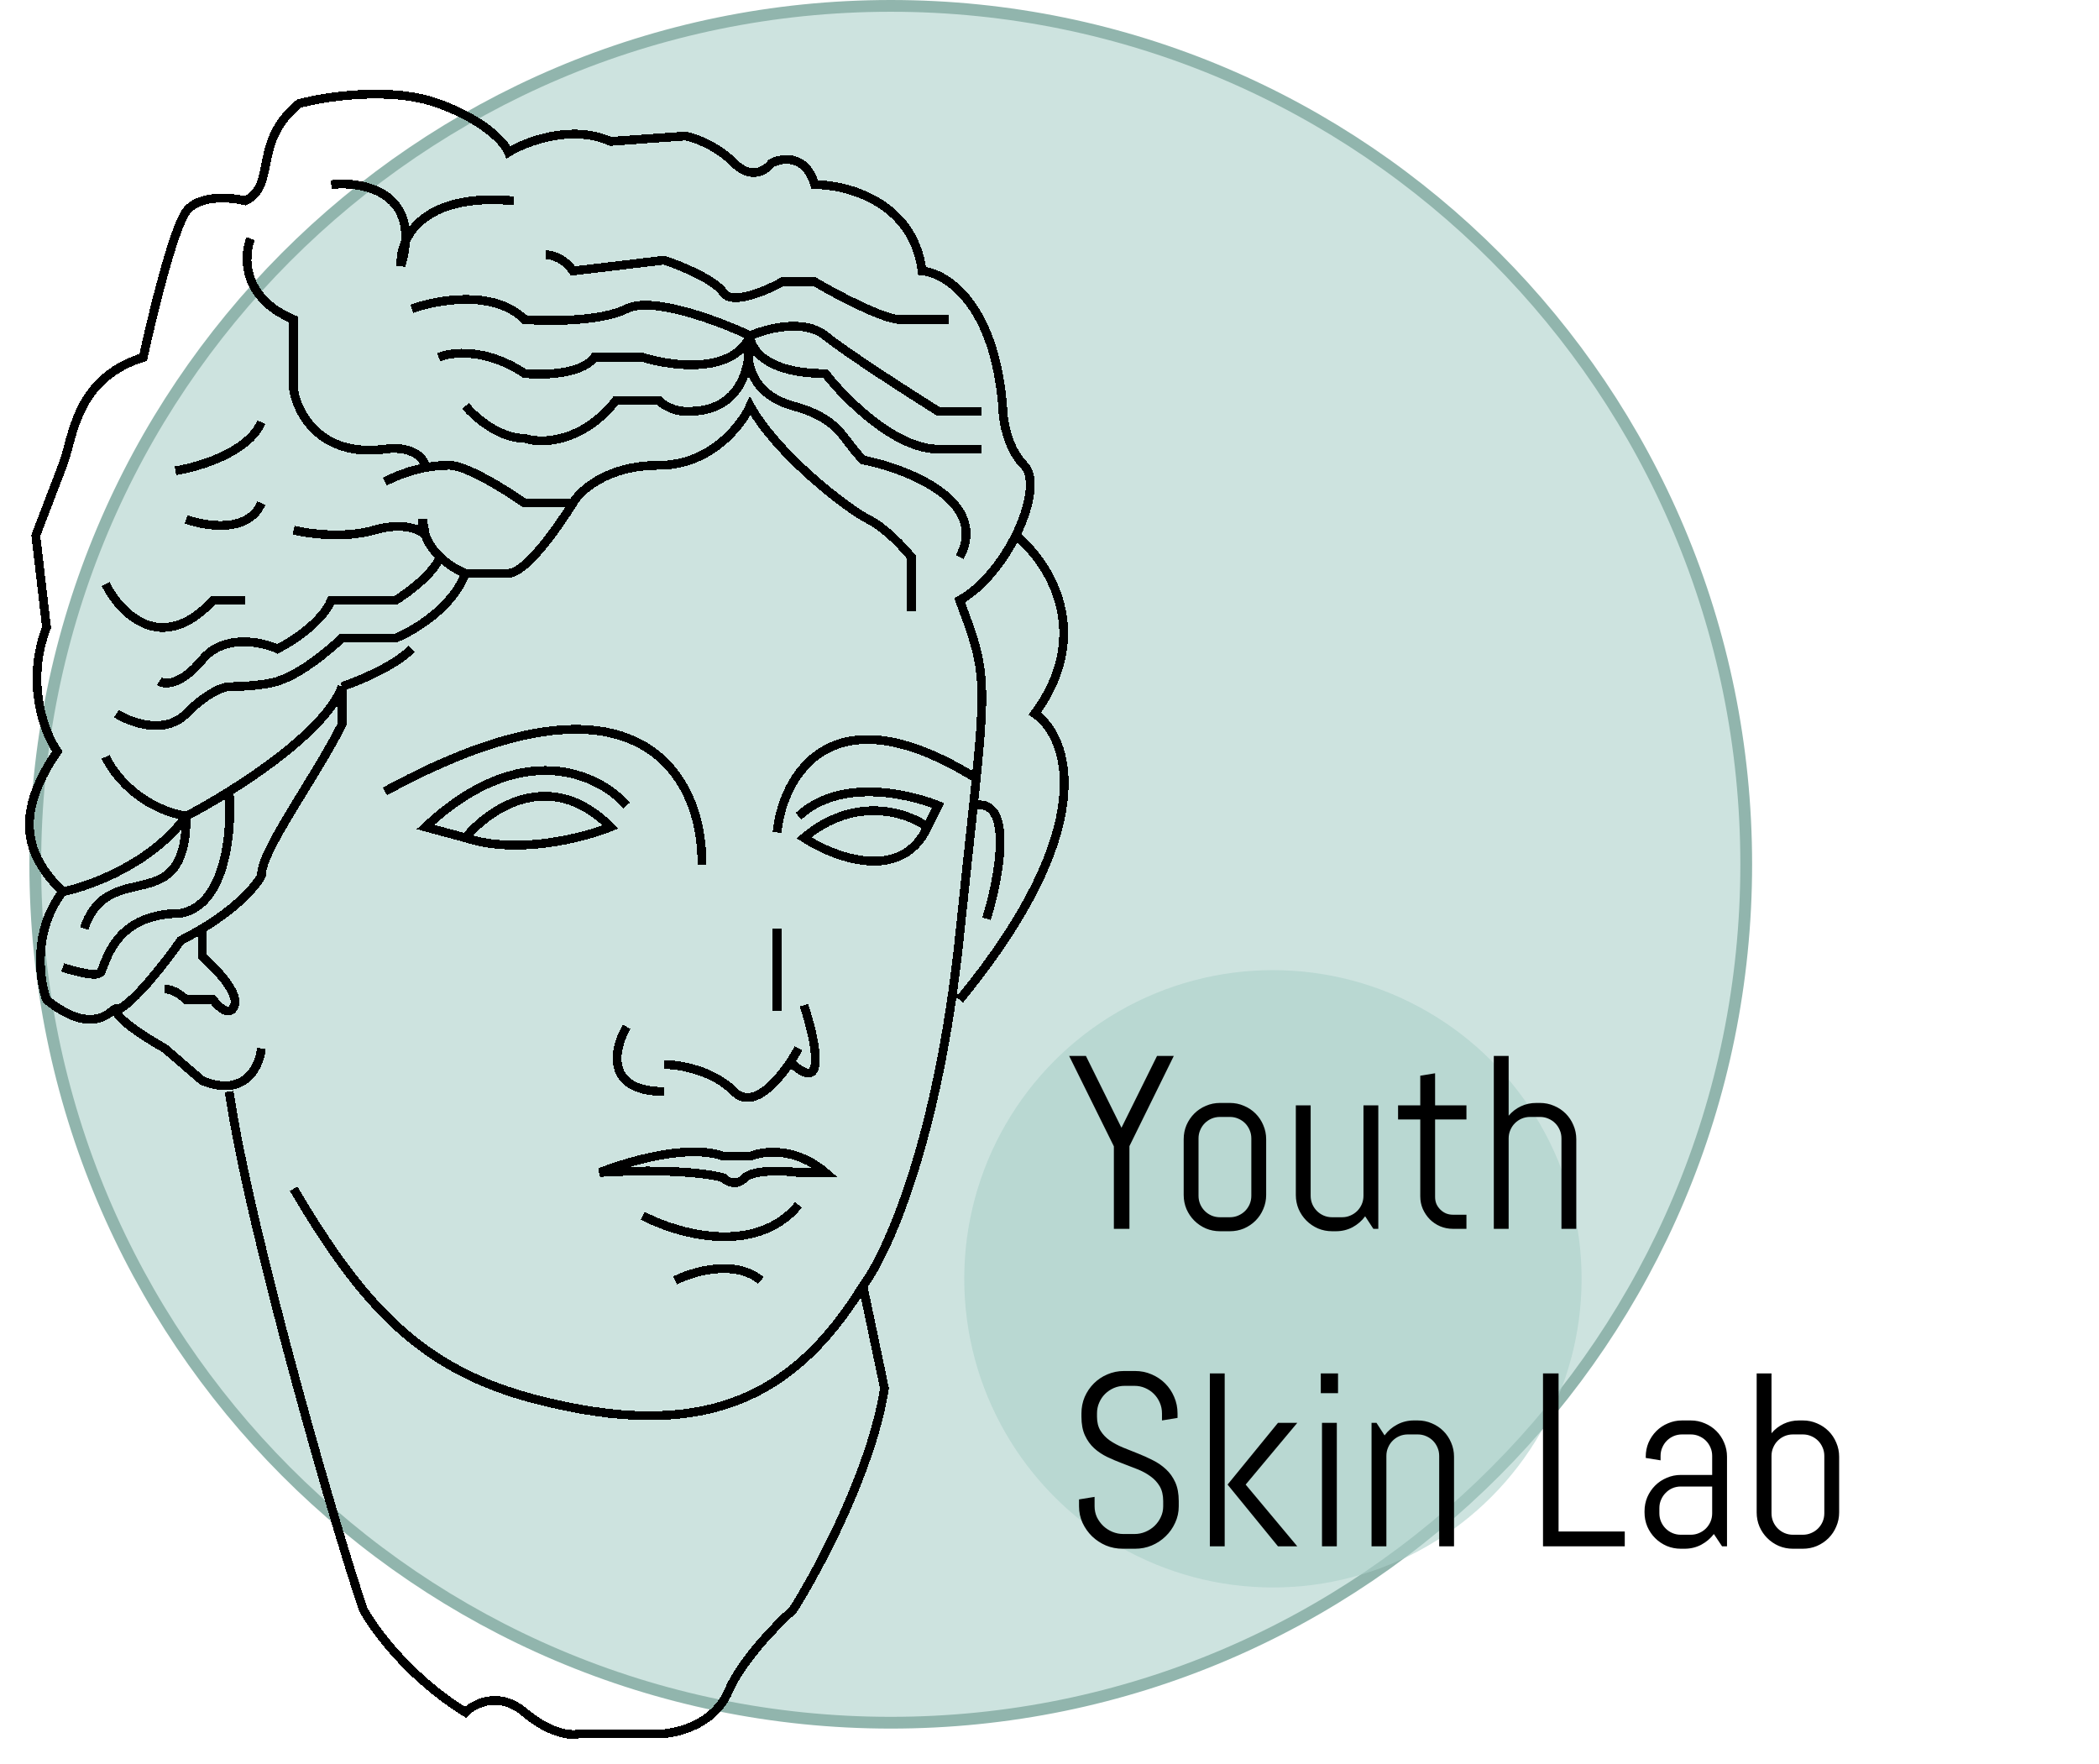
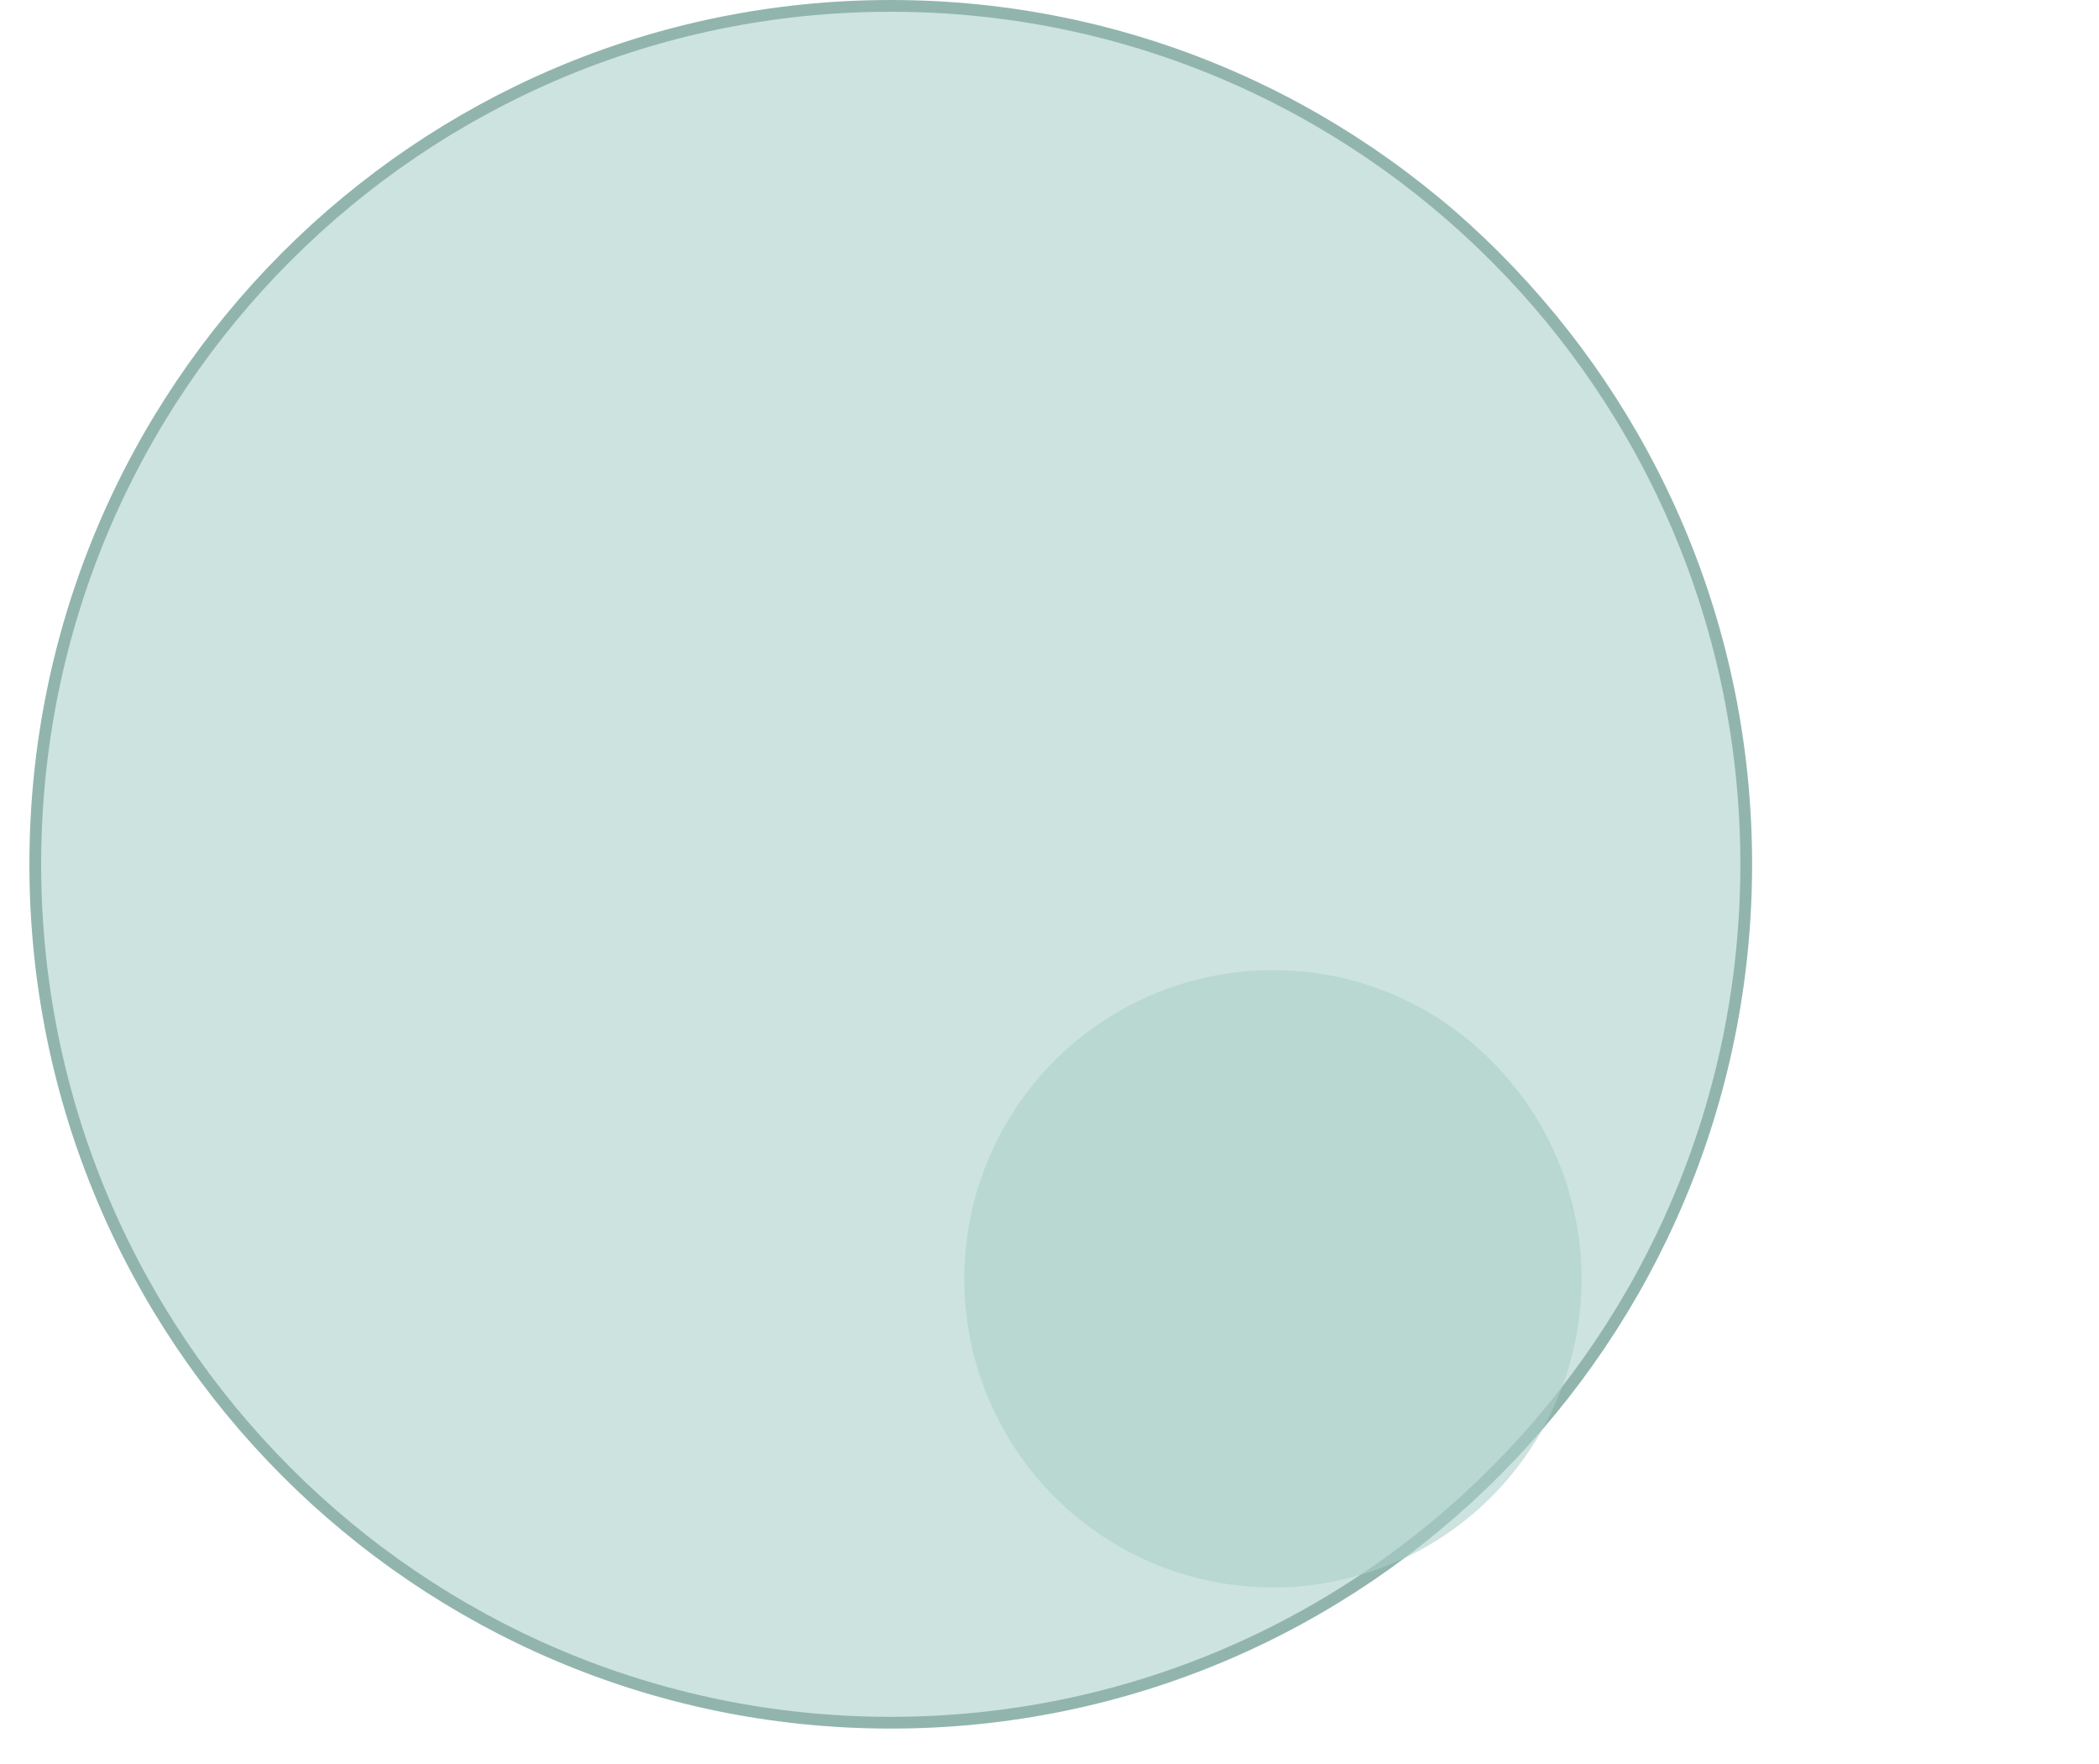
<svg xmlns="http://www.w3.org/2000/svg" width="357" height="300" viewBox="0 0 357 300" fill="none">
  <path d="M297 147C297 227.637 231.854 293 151.5 293C71.146 293 6 227.637 6 147C6 66.363 71.146 1 151.5 1C231.854 1 297 66.363 297 147Z" fill="#ACD1C9" fill-opacity="0.6" stroke="#91B5AD" stroke-width="2" />
  <circle cx="216.5" cy="217.5" r="52.5" fill="#ACD1C9" fill-opacity="0.6" />
  <g filter="url(#filter0_d_6_34)">
-     <path d="M38.976 181.648C42.63 206.438 58.16 259.509 61.815 269.792C63.642 273.159 69.671 281.361 79.172 287.238C80.695 285.707 84.836 283.565 89.221 287.238C93.606 290.91 97.139 291.216 98.357 290.91C102.316 290.91 110.598 290.91 112.06 290.91C113.887 290.91 121.196 289.992 123.936 283.565C126.129 278.423 132.158 272.241 134.899 269.792C139.162 263.059 148.237 246.103 150.43 232.147L146.775 214.702M146.775 214.702C134.899 233.984 119.369 241.329 91.048 233.984C71.864 229.008 61.815 218.375 49.938 198.175M146.775 214.702C150.734 209.499 159.565 190.279 163.219 155.021C164.166 145.89 164.955 138.73 165.563 132.985M44.457 174.302C44.153 177.363 41.716 182.75 34.408 179.811L28.013 174.302C25.272 172.772 19.791 169.344 19.791 167.875M19.791 167.875C19.791 166.039 17.05 173.384 7.915 166.039C6.697 162.672 5.54 154.286 10.655 147.675M19.791 167.875C22.714 166.722 28.318 159.437 30.754 155.939C32.078 155.273 33.294 154.599 34.408 153.928M10.655 147.675C15.223 146.757 25.821 142.901 31.667 134.821M10.655 147.675C5.174 142.166 1.703 135.556 9.742 123.803C7.61 120.742 4.26 112.234 7.915 102.685L6.088 87.076L10.655 75.14C12.483 70.549 12.666 60.449 24.359 56.776C25.882 49.737 29.475 34.924 31.667 31.986C33.86 29.048 39.28 29.537 41.717 30.149C47.198 27.395 42.813 20.233 50.852 13.622C55.42 12.398 66.565 10.684 74.605 13.622C82.644 16.561 85.872 20.355 86.481 21.886C89.526 20.049 97.261 17.111 103.838 20.049L116.628 19.131C118.151 19.437 121.927 20.784 124.85 23.722C127.774 26.66 130.332 24.946 131.245 23.722C133.072 22.804 137.092 22.253 138.554 27.395C144.035 27.395 155.363 30.333 156.825 42.086C160.783 42.392 169.066 47.411 170.528 65.04C170.528 67.182 171.259 72.202 174.182 75.14C176.113 77.081 175.238 82.098 172.77 87.076M31.667 134.821C23.628 133.352 19.182 127.476 17.964 124.721M31.667 134.821C33.66 133.78 36.224 132.328 38.976 130.606M31.667 134.821C31.667 152.823 18.55 141.412 14.31 153.928M58.16 112.785C60.901 111.867 67.113 109.296 70.037 106.358M58.16 112.785V119.212C53.593 128.394 44.457 140.514 44.457 144.921C43.681 146.48 40.667 150.157 34.408 153.928M58.16 112.785C56.002 118.75 46.74 125.75 38.976 130.606M34.408 153.928V158.693C36.54 160.53 40.62 164.753 39.889 166.957C39.158 169.161 37.149 167.263 36.235 166.039H31.667C31.058 165.427 29.475 164.203 28.013 164.203M10.655 160.53C12.483 161.142 16.32 162.183 17.05 161.448C17.964 160.53 18.878 151.348 30.754 151.348C38.551 149.879 39.484 136.908 38.976 130.606M154.998 99.93V90.749C153.78 89.218 150.613 85.791 147.689 84.322C144.035 82.485 132.159 73.303 127.591 65.04C126.068 68.406 120.831 75.14 112.06 75.14C103.29 75.14 98.662 79.425 97.444 81.567M97.444 81.567H89.222C86.176 79.425 79.355 75.14 76.432 75.14C72.778 75.14 69.123 76.058 65.469 77.894M97.444 81.567C95.007 85.546 89.404 93.503 86.481 93.503C83.558 93.503 80.391 93.503 79.172 93.503M79.172 93.503C78.022 93.07 76.329 92.145 74.862 90.749M79.172 93.503C76.98 99.379 70.341 103.297 67.296 104.521H58.16C58.16 104.521 52.123 110.369 47.198 111.867C44.106 112.807 38.976 112.785 38.976 112.785C38.062 112.785 35.322 113.703 31.667 117.376C28.013 121.048 22.227 118.906 19.791 117.376M72.358 87.076C72.046 86.234 71.864 85.316 71.864 84.322L72.358 87.076ZM72.358 87.076C71.584 86.158 68.758 84.689 63.642 86.158C58.526 87.627 52.375 86.77 49.939 86.158M72.358 87.076C72.897 88.533 73.823 89.759 74.862 90.749M27.1 111.867C28.013 112.479 30.754 112.601 34.408 108.194C38.062 103.787 44.457 105.133 47.198 106.358C49.634 105.133 54.872 101.767 56.334 98.094H67.296C69.295 96.87 73.606 93.687 74.862 90.749M17.964 95.34C20.4 100.237 27.465 107.643 36.235 98.094H41.717M29.84 76.058C33.799 75.446 42.264 72.936 44.457 67.794M31.667 84.322C35.017 85.546 42.264 86.709 44.457 81.567M42.63 36.577C41.412 39.637 41.169 46.676 49.939 50.349V62.285C50.548 66.264 54.506 73.854 65.469 72.385C67.321 72.079 71.291 72.202 72.358 75.14M56.334 27.395C61.815 26.783 71.864 28.68 68.21 41.167C67.905 36.883 71.316 28.68 87.394 30.149M92.876 39.331C93.789 39.331 95.982 39.882 97.444 42.086L112.974 40.249C115.715 41.167 121.561 43.555 123.023 45.758C124.485 47.962 130.332 45.452 133.072 43.922H138.554C142.208 46.064 150.247 50.349 153.17 50.349C156.094 50.349 159.87 50.349 161.392 50.349M70.037 48.513C74.3 46.983 84.106 45.207 89.222 50.349C93.18 50.655 102.194 50.716 106.579 48.513C110.964 46.309 122.414 50.655 127.591 53.104M127.591 53.104C130.332 51.879 136.726 50.166 140.381 53.104C144.035 56.042 154.693 62.898 159.565 65.958H166.874M127.591 53.104C124.668 59.705 114.192 58.303 109.32 56.776H101.098C98.905 59.715 92.267 59.837 89.222 59.531C82.644 55.124 76.736 55.858 74.605 56.776M127.591 53.104C127.591 55.246 130.149 59.531 140.381 59.531C143.73 63.816 152.257 72.385 159.565 72.385H166.874M127.591 53.104C127.591 65.958 119.369 65.958 116.628 65.958C114.436 65.958 112.669 64.734 112.06 64.122H104.752C98.905 71.467 91.962 71.467 89.222 70.549C84.837 70.549 80.695 66.876 79.172 65.04M127.591 53.104C126.677 56.164 126.86 62.836 134.899 65.04C142.939 67.243 143.121 70.549 146.776 74.222C154.388 75.752 168.335 81.2 163.219 90.749M172.77 87.076C170.567 91.518 167.096 95.929 163.219 98.094C167.241 108.872 167.82 110.754 166.04 128.394M172.77 87.076C178.113 91.361 186.241 103.419 176.009 117.376C181.795 121.354 187.337 136.657 163.219 166.039M167.787 152.266C169.959 145.227 172.554 131.516 165.563 132.985M165.563 132.985C165.737 131.343 165.896 129.817 166.04 128.394M132.159 137.576C133.125 128.088 141.255 112.968 166.04 128.394M135.813 134.821C144.583 126.741 159.565 132.985 159.565 132.985L157.738 136.657M157.738 136.657C154.389 134.209 145.497 131.148 136.726 138.494C141.903 141.86 153.353 146.206 157.738 136.657ZM119.369 143.085C119.674 128.951 109.32 106.667 65.469 130.606M106.579 132.985C102.036 127.782 88.831 121.232 72.358 136.657L79.172 138.494M79.172 138.494C83.131 133.597 93.607 126.374 103.838 136.657C99.271 138.494 87.943 141.432 79.172 138.494ZM106.579 170.63C104.447 174.302 102.742 181.648 112.974 181.648M112.974 177.057C115.41 177.057 121.196 177.975 124.85 181.648C128.504 185.32 133.681 178.281 135.813 174.302M132.159 153.928V167.875M136.726 166.957C138.554 172.466 140.746 182.199 134.899 177.057M109.32 202.766C115.106 205.826 128.504 209.744 135.813 200.929M114.801 213.784C117.846 212.254 125.033 210.111 129.418 213.784M102.011 195.42C106.579 193.584 117.176 190.462 123.023 192.666H127.591C129.723 191.748 135.265 191.013 140.381 195.42H135.813C133.377 195.114 128.139 194.869 126.677 196.339C125.216 197.808 123.632 196.951 123.023 196.339C121.196 195.726 114.436 194.686 102.011 195.42Z" stroke="black" stroke-width="1.5" shape-rendering="crispEdges" />
-   </g>
+     </g>
  <g filter="url(#filter1_d_6_34)">
-     <path d="M192.095 190.932V205H189.449V190.973L181.841 175.592H184.691L190.741 187.814L196.791 175.592H199.642L192.095 190.932ZM215.351 199.237C215.351 200.085 215.187 200.885 214.858 201.637C214.544 202.389 214.106 203.045 213.546 203.605C212.985 204.166 212.329 204.61 211.577 204.938C210.825 205.253 210.025 205.41 209.178 205.41H207.496C206.648 205.41 205.849 205.253 205.097 204.938C204.345 204.61 203.688 204.166 203.128 203.605C202.567 203.045 202.123 202.389 201.795 201.637C201.48 200.885 201.323 200.085 201.323 199.237V189.763C201.323 188.915 201.48 188.115 201.795 187.363C202.123 186.611 202.567 185.955 203.128 185.395C203.688 184.834 204.345 184.396 205.097 184.082C205.849 183.754 206.648 183.59 207.496 183.59H209.178C210.025 183.59 210.825 183.754 211.577 184.082C212.329 184.396 212.985 184.834 213.546 185.395C214.106 185.955 214.544 186.611 214.858 187.363C215.187 188.115 215.351 188.915 215.351 189.763V199.237ZM212.828 189.619C212.828 189.113 212.732 188.642 212.541 188.204C212.35 187.753 212.09 187.363 211.762 187.035C211.434 186.707 211.044 186.447 210.593 186.256C210.155 186.064 209.684 185.969 209.178 185.969H207.496C206.99 185.969 206.512 186.064 206.061 186.256C205.623 186.447 205.24 186.707 204.912 187.035C204.584 187.363 204.324 187.753 204.133 188.204C203.941 188.642 203.846 189.113 203.846 189.619V199.381C203.846 199.887 203.941 200.365 204.133 200.816C204.324 201.254 204.584 201.637 204.912 201.965C205.24 202.293 205.623 202.553 206.061 202.744C206.512 202.936 206.99 203.031 207.496 203.031H209.178C209.684 203.031 210.155 202.936 210.593 202.744C211.044 202.553 211.434 202.293 211.762 201.965C212.09 201.637 212.35 201.254 212.541 200.816C212.732 200.365 212.828 199.887 212.828 199.381V189.619ZM233.582 205L232.188 202.867C231.613 203.646 230.896 204.269 230.034 204.733C229.173 205.185 228.229 205.41 227.204 205.41H226.568C225.721 205.41 224.921 205.253 224.169 204.938C223.417 204.61 222.761 204.166 222.2 203.605C221.64 203.045 221.195 202.389 220.867 201.637C220.553 200.885 220.396 200.085 220.396 199.237V184H222.918V199.381C222.918 199.887 223.014 200.365 223.205 200.816C223.396 201.254 223.656 201.637 223.984 201.965C224.312 202.293 224.695 202.553 225.133 202.744C225.584 202.936 226.062 203.031 226.568 203.031H228.25C228.756 203.031 229.228 202.936 229.665 202.744C230.116 202.553 230.506 202.293 230.834 201.965C231.162 201.637 231.422 201.254 231.613 200.816C231.805 200.365 231.9 199.887 231.9 199.381V184H234.423V205H233.582ZM247.117 205C246.352 205 245.627 204.856 244.943 204.569C244.273 204.282 243.686 203.886 243.18 203.38C242.688 202.874 242.291 202.286 241.99 201.616C241.703 200.946 241.56 200.229 241.56 199.463V186.399H237.786V184H241.56V178.955L244.082 178.545V184H249.414V186.399H244.082V199.586C244.082 200.01 244.157 200.406 244.308 200.775C244.472 201.131 244.69 201.445 244.964 201.719C245.237 201.992 245.559 202.211 245.928 202.375C246.297 202.525 246.693 202.601 247.117 202.601H249.414V205H247.117ZM265.574 205V189.619C265.574 189.113 265.479 188.642 265.287 188.204C265.096 187.753 264.836 187.363 264.508 187.035C264.18 186.707 263.79 186.447 263.339 186.256C262.901 186.064 262.43 185.969 261.924 185.969H260.242C259.736 185.969 259.258 186.064 258.807 186.256C258.369 186.447 257.986 186.707 257.658 187.035C257.33 187.363 257.07 187.753 256.879 188.204C256.688 188.642 256.592 189.113 256.592 189.619V205H254.069V175.592H256.592V185.764C257.166 185.08 257.856 184.547 258.663 184.164C259.47 183.781 260.345 183.59 261.288 183.59H261.924C262.771 183.59 263.571 183.754 264.323 184.082C265.075 184.396 265.731 184.834 266.292 185.395C266.853 185.955 267.29 186.611 267.604 187.363C267.933 188.115 268.097 188.915 268.097 189.763V205H265.574ZM200.482 252.191C200.482 253.189 200.277 254.126 199.867 255.001C199.471 255.876 198.931 256.642 198.247 257.298C197.577 257.954 196.791 258.474 195.889 258.856C195 259.226 194.057 259.41 193.059 259.41H190.946C189.948 259.41 188.998 259.226 188.096 258.856C187.207 258.474 186.421 257.954 185.737 257.298C185.067 256.642 184.527 255.876 184.117 255.001C183.721 254.126 183.522 253.189 183.522 252.191V251.022L186.168 250.592V252.191C186.168 252.848 186.298 253.463 186.558 254.037C186.831 254.598 187.193 255.097 187.645 255.534C188.096 255.958 188.615 256.293 189.203 256.539C189.805 256.785 190.434 256.908 191.09 256.908H192.936C193.592 256.908 194.214 256.785 194.802 256.539C195.39 256.293 195.909 255.958 196.36 255.534C196.812 255.097 197.167 254.598 197.427 254.037C197.7 253.463 197.837 252.848 197.837 252.191V251.31C197.837 250.298 197.639 249.457 197.242 248.787C196.846 248.117 196.319 247.55 195.663 247.085C195.007 246.606 194.262 246.203 193.428 245.875C192.607 245.547 191.76 245.219 190.885 244.891C190.01 244.562 189.155 244.2 188.321 243.804C187.501 243.407 186.763 242.915 186.106 242.327C185.45 241.726 184.924 240.994 184.527 240.133C184.131 239.271 183.933 238.212 183.933 236.954V236.4C183.933 235.402 184.117 234.466 184.486 233.591C184.869 232.716 185.389 231.95 186.045 231.294C186.701 230.638 187.467 230.125 188.342 229.756C189.23 229.373 190.174 229.182 191.172 229.182H193.059C194.057 229.182 194.993 229.373 195.868 229.756C196.743 230.125 197.509 230.638 198.165 231.294C198.821 231.95 199.334 232.716 199.703 233.591C200.086 234.466 200.277 235.402 200.277 236.4V237.159L197.632 237.59V236.4C197.632 235.744 197.509 235.136 197.263 234.575C197.017 234.001 196.682 233.502 196.258 233.078C195.834 232.654 195.335 232.319 194.761 232.073C194.2 231.827 193.592 231.704 192.936 231.704H191.295C190.639 231.704 190.023 231.827 189.449 232.073C188.889 232.319 188.39 232.654 187.952 233.078C187.528 233.502 187.193 234.001 186.947 234.575C186.701 235.136 186.578 235.744 186.578 236.4V236.954C186.578 237.897 186.776 238.69 187.173 239.333C187.569 239.976 188.096 240.529 188.752 240.994C189.408 241.445 190.146 241.842 190.967 242.184C191.801 242.512 192.655 242.854 193.53 243.209C194.405 243.551 195.253 243.934 196.073 244.357C196.907 244.768 197.652 245.28 198.309 245.896C198.965 246.497 199.491 247.235 199.888 248.11C200.284 248.985 200.482 250.052 200.482 251.31V252.191ZM217.36 259L208.788 248.5L217.36 238H220.642L211.864 248.5L220.642 259H217.36ZM205.773 259V229.592H208.296V259H205.773ZM224.641 232.955V229.592H227.573V232.955H224.641ZM224.846 259V238H227.368V259H224.846ZM244.779 259V243.619C244.779 243.113 244.684 242.642 244.492 242.204C244.301 241.753 244.041 241.363 243.713 241.035C243.385 240.707 242.995 240.447 242.544 240.256C242.106 240.064 241.635 239.969 241.129 239.969H239.447C238.941 239.969 238.463 240.064 238.012 240.256C237.574 240.447 237.191 240.707 236.863 241.035C236.535 241.363 236.275 241.753 236.084 242.204C235.893 242.642 235.797 243.113 235.797 243.619V259H233.274V238H234.115L235.489 240.133C236.063 239.354 236.781 238.738 237.643 238.287C238.518 237.822 239.468 237.59 240.493 237.59H241.129C241.977 237.59 242.776 237.754 243.528 238.082C244.28 238.396 244.937 238.834 245.497 239.395C246.058 239.955 246.495 240.611 246.81 241.363C247.138 242.115 247.302 242.915 247.302 243.763V259H244.779ZM262.437 259V229.592H265.082V256.478H276.341V259H262.437ZM292.891 259L291.496 256.908C290.922 257.66 290.204 258.269 289.343 258.733C288.481 259.185 287.538 259.41 286.513 259.41H285.877C285.029 259.41 284.229 259.253 283.478 258.938C282.726 258.61 282.069 258.166 281.509 257.605C280.948 257.045 280.504 256.389 280.176 255.637C279.861 254.885 279.704 254.085 279.704 253.237V253.032C279.704 252.185 279.861 251.385 280.176 250.633C280.504 249.881 280.948 249.225 281.509 248.664C282.069 248.104 282.726 247.666 283.478 247.352C284.229 247.023 285.029 246.859 285.877 246.859H291.209V243.619C291.209 243.113 291.113 242.642 290.922 242.204C290.73 241.753 290.471 241.363 290.143 241.035C289.814 240.707 289.425 240.447 288.974 240.256C288.536 240.064 288.064 239.969 287.559 239.969H286.082C285.576 239.969 285.098 240.064 284.646 240.256C284.209 240.447 283.826 240.707 283.498 241.035C283.17 241.363 282.91 241.753 282.719 242.204C282.527 242.642 282.432 243.113 282.432 243.619V244.378L279.909 243.968V243.763C279.909 242.915 280.066 242.115 280.381 241.363C280.709 240.611 281.153 239.955 281.714 239.395C282.274 238.834 282.931 238.396 283.683 238.082C284.435 237.754 285.234 237.59 286.082 237.59H287.559C288.406 237.59 289.206 237.754 289.958 238.082C290.71 238.396 291.366 238.834 291.927 239.395C292.487 239.955 292.925 240.611 293.239 241.363C293.567 242.115 293.731 242.915 293.731 243.763V259H292.891ZM291.209 248.828H285.877C285.371 248.828 284.893 248.924 284.441 249.115C284.004 249.307 283.621 249.573 283.293 249.915C282.965 250.243 282.705 250.633 282.514 251.084C282.322 251.521 282.227 251.993 282.227 252.499V253.381C282.227 253.887 282.322 254.365 282.514 254.816C282.705 255.254 282.965 255.637 283.293 255.965C283.621 256.293 284.004 256.553 284.441 256.744C284.893 256.936 285.371 257.031 285.877 257.031H287.559C288.064 257.031 288.536 256.936 288.974 256.744C289.425 256.553 289.814 256.293 290.143 255.965C290.471 255.637 290.73 255.254 290.922 254.816C291.113 254.365 291.209 253.887 291.209 253.381V248.828ZM312.804 253.237C312.804 254.085 312.64 254.885 312.312 255.637C311.997 256.389 311.56 257.045 310.999 257.605C310.438 258.166 309.782 258.61 309.03 258.938C308.278 259.253 307.479 259.41 306.631 259.41H304.949C304.102 259.41 303.302 259.253 302.55 258.938C301.798 258.61 301.142 258.166 300.581 257.605C300.021 257.045 299.576 256.389 299.248 255.637C298.934 254.885 298.776 254.085 298.776 253.237V229.592H301.299V239.764C301.873 239.08 302.563 238.547 303.37 238.164C304.177 237.781 305.052 237.59 305.995 237.59H306.631C307.479 237.59 308.278 237.754 309.03 238.082C309.782 238.396 310.438 238.834 310.999 239.395C311.56 239.955 311.997 240.611 312.312 241.363C312.64 242.115 312.804 242.915 312.804 243.763V253.237ZM310.281 243.619C310.281 243.113 310.186 242.642 309.994 242.204C309.803 241.753 309.543 241.363 309.215 241.035C308.887 240.707 308.497 240.447 308.046 240.256C307.608 240.064 307.137 239.969 306.631 239.969H304.949C304.443 239.969 303.965 240.064 303.514 240.256C303.076 240.447 302.693 240.707 302.365 241.035C302.037 241.363 301.777 241.753 301.586 242.204C301.395 242.642 301.299 243.113 301.299 243.619V253.381C301.299 253.887 301.395 254.365 301.586 254.816C301.777 255.254 302.037 255.637 302.365 255.965C302.693 256.293 303.076 256.553 303.514 256.744C303.965 256.936 304.443 257.031 304.949 257.031H306.631C307.137 257.031 307.608 256.936 308.046 256.744C308.497 256.553 308.887 256.293 309.215 255.965C309.543 255.637 309.803 255.254 309.994 254.816C310.186 254.365 310.281 253.887 310.281 253.381V243.619Z" fill="black" />
-   </g>
+     </g>
  <defs>
    <filter id="filter0_d_6_34" x="0.25" y="11.25" width="185.5" height="288.5" filterUnits="userSpaceOnUse" color-interpolation-filters="sRGB">
      <feFlood flood-opacity="0" result="BackgroundImageFix" />
      <feColorMatrix in="SourceAlpha" type="matrix" values="0 0 0 0 0 0 0 0 0 0 0 0 0 0 0 0 0 0 127 0" result="hardAlpha" />
      <feOffset dy="4" />
      <feGaussianBlur stdDeviation="2" />
      <feComposite in2="hardAlpha" operator="out" />
      <feColorMatrix type="matrix" values="0 0 0 0 0.78 0 0 0 0 0.565 0 0 0 0 0.247 0 0 0 1 0" />
      <feBlend mode="normal" in2="BackgroundImageFix" result="effect1_dropShadow_6_34" />
      <feBlend mode="normal" in="SourceGraphic" in2="effect1_dropShadow_6_34" result="shape" />
    </filter>
    <filter id="filter1_d_6_34" x="177.841" y="175.592" width="138.963" height="91.818" filterUnits="userSpaceOnUse" color-interpolation-filters="sRGB">
      <feFlood flood-opacity="0" result="BackgroundImageFix" />
      <feColorMatrix in="SourceAlpha" type="matrix" values="0 0 0 0 0 0 0 0 0 0 0 0 0 0 0 0 0 0 127 0" result="hardAlpha" />
      <feOffset dy="4" />
      <feGaussianBlur stdDeviation="2" />
      <feComposite in2="hardAlpha" operator="out" />
      <feColorMatrix type="matrix" values="0 0 0 0 0.78 0 0 0 0 0.565 0 0 0 0 0.247 0 0 0 1 0" />
      <feBlend mode="normal" in2="BackgroundImageFix" result="effect1_dropShadow_6_34" />
      <feBlend mode="normal" in="SourceGraphic" in2="effect1_dropShadow_6_34" result="shape" />
    </filter>
  </defs>
</svg>